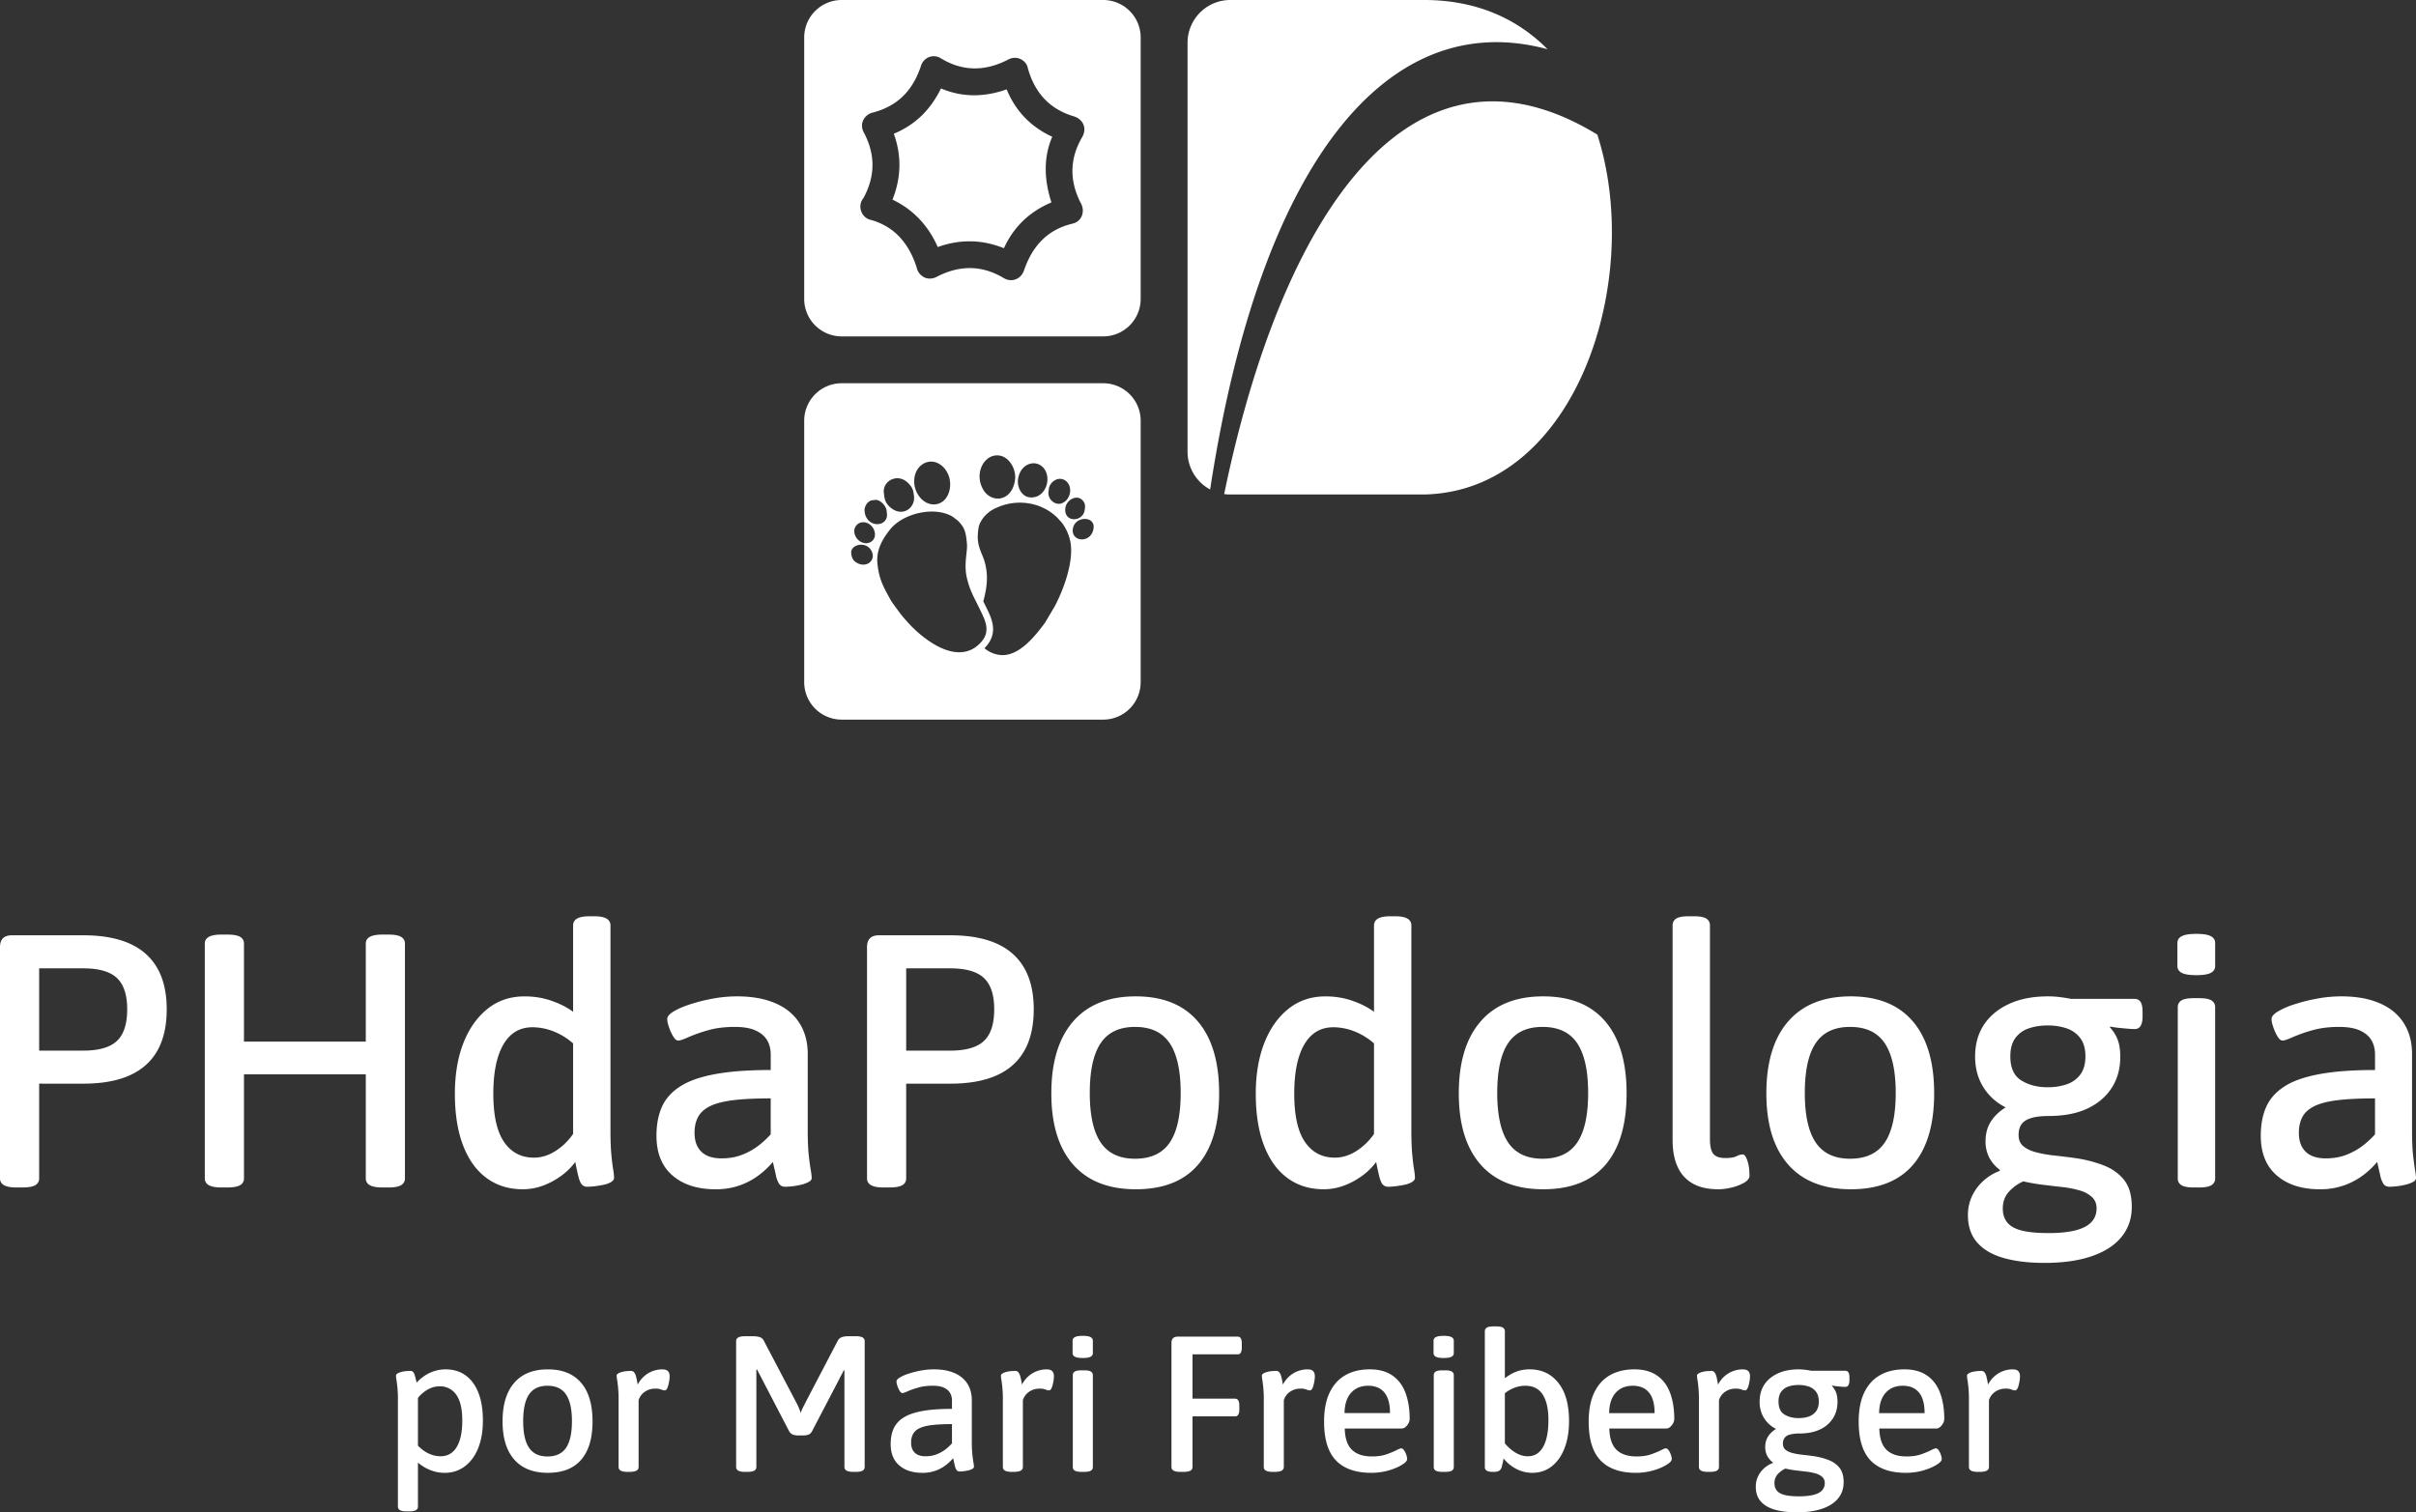
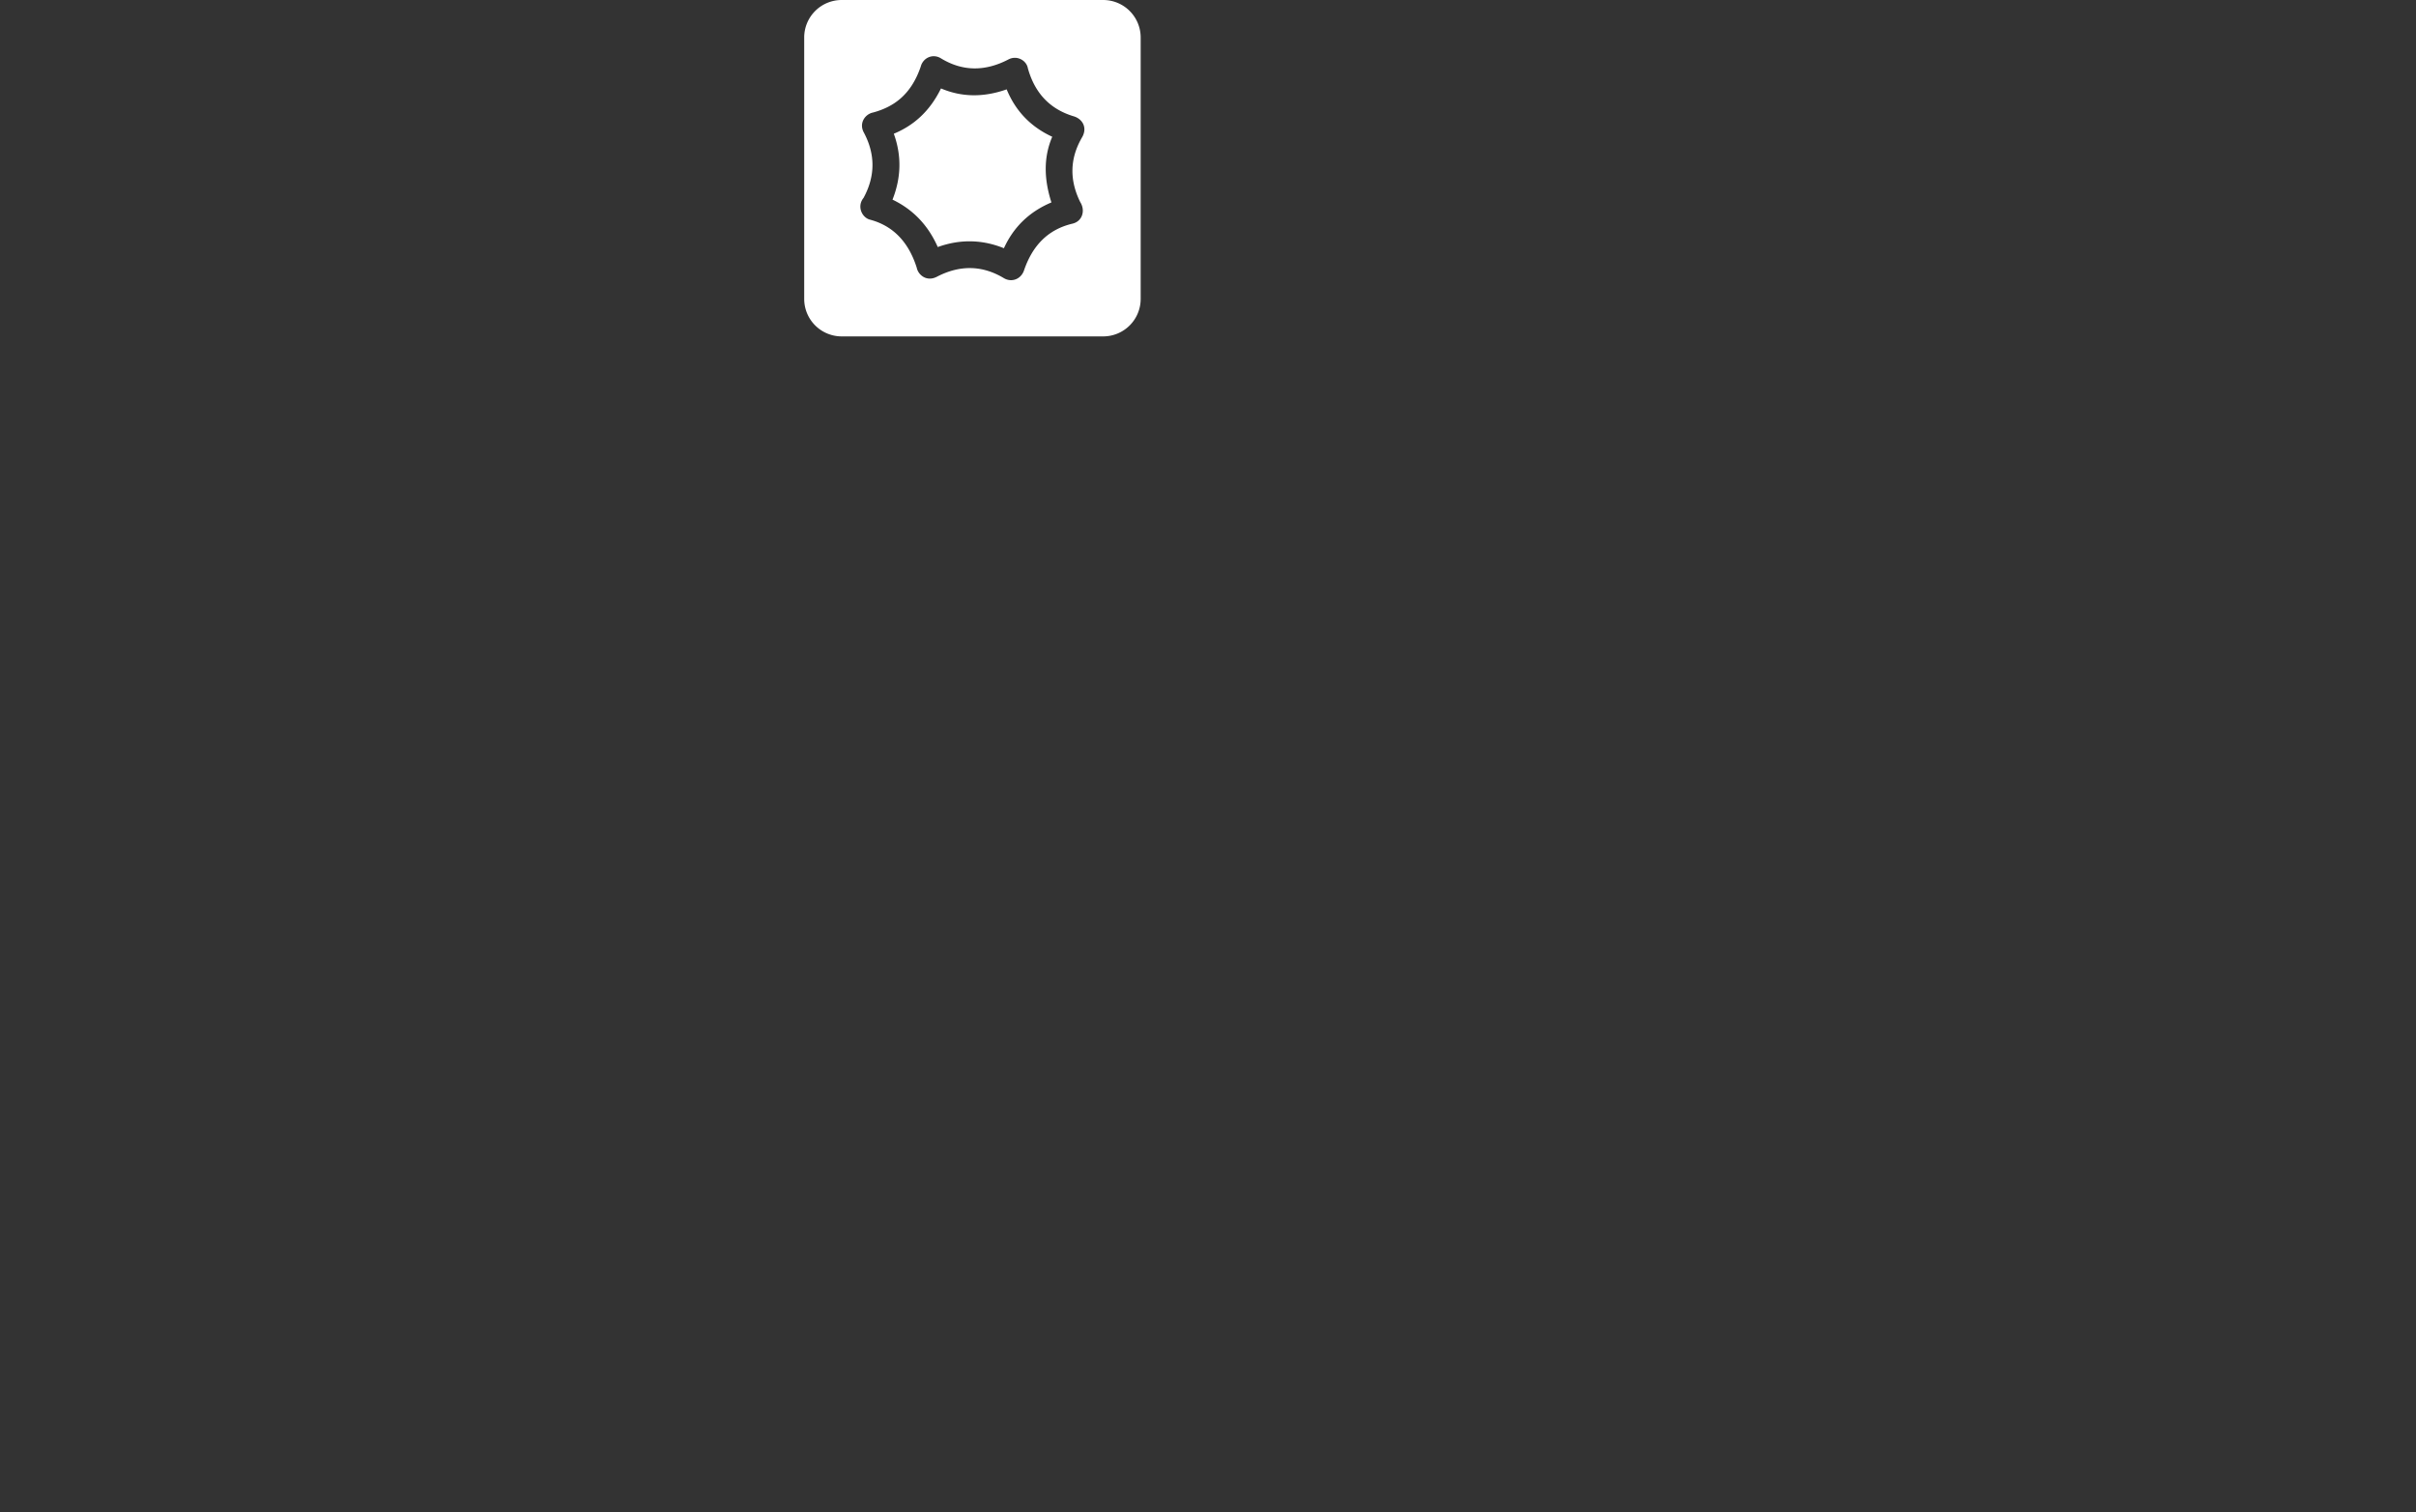
<svg xmlns="http://www.w3.org/2000/svg" viewBox="0 0 130.798 81.897">
  <rect x="0" y="0" width="130.798" height="81.897" fill="#333333" stroke="none" />
  <path fill="#ffffff" fill-rule="evenodd" d="M45.562 0H59.73a2.03 2.03 0 0 1 2.024 2.024v14.169a2.03 2.03 0 0 1-2.024 2.024H45.562a2.03 2.03 0 0 1-2.024-2.024V2.024A2.03 2.03 0 0 1 45.562 0zm4.284 3.61c-.525 1.533-1.468 2.178-2.572 2.481-.444.085-.791.587-.5 1.099.625 1.185.61 2.361-.023 3.527-.376.46-.081 1.075.356 1.18 1.227.329 2.074 1.185 2.522 2.594.079.404.55.794 1.116.483 1.242-.636 2.447-.61 3.613.094.433.249.926.03 1.08-.424.443-1.303 1.26-2.206 2.613-2.53.545-.12.723-.71.432-1.169-.57-1.156-.596-2.332.113-3.534.277-.512 0-.962-.442-1.105-1.252-.368-2.116-1.204-2.508-2.612-.067-.407-.579-.727-1.057-.472-1.25.65-2.47.656-3.65-.064-.44-.27-.967-.032-1.093.452zm1.097 1.18c-.632 1.287-1.522 2.023-2.554 2.452.444 1.23.385 2.417-.07 3.569 1.092.522 1.919 1.366 2.45 2.567 1.235-.443 2.427-.402 3.581.064.51-1.116 1.343-1.962 2.572-2.48-.396-1.232-.44-2.424.045-3.556-1.163-.536-1.986-1.392-2.468-2.567-1.213.43-2.4.44-3.556-.05" />
-   <path fill="#ffffff" fill-rule="evenodd" d="M45.562 20.754H59.73a2.03 2.03 0 0 1 2.024 2.024v14.168a2.03 2.03 0 0 1-2.024 2.024H45.562a2.03 2.03 0 0 1-2.024-2.024V22.778a2.03 2.03 0 0 1 2.024-2.024zm7.413 7.84c-.08.588-.056.863.203 1.47.395.925.256 1.759.056 2.501l.083.168c.205.421.452.868.446 1.35-.004.405-.187.738-.466 1.02.296.255.719.403 1.095.369.906-.082 1.678-1.073 2.173-1.734l.529-.89c.428-.8 1.056-2.37.859-3.488a2.55 2.55 0 0 0-.462-1.05l-.252-.277c-.876-.86-2.206-1.037-3.3-.531a1.755 1.755 0 0 0-.582.398c-.145.147-.345.424-.382.694zm.07-2.98c-.046.348.045.638.162.861.418.792 1.578.73 1.744-.489.077-.566-.302-1.243-.854-1.318-.549-.075-.975.39-1.051.947zm2.672 1.314c.813.111 1.199-.863.873-1.45-.362-.652-1.314-.469-1.469.431-.082.478.197.965.596 1.02zm1.07-.469-.023.165c-.057.422.381.784.742.62a.736.736 0 0 0 .198-.127c.415-.424.246-1.114-.26-1.183-.299-.04-.617.227-.658.525zm1.294 2.188c-.097.714 1.008.802 1.123-.042.093-.682-1.026-.673-1.123.042zm-.403-1.144c-.111.816.955.784 1.046.114.025-.186.045-.315-.08-.48-.31-.41-.905-.08-.966.366zM47.502 30.51c.083.848.323 1.266.68 1.916.071.13.139.228.224.344.36.488.356.51.788.984.799.876 2.61 2.303 3.83 1.116.68-.663.312-1.279-.028-1.98-.3-.62-.466-.862-.643-1.562-.191-.758.036-1.47-.004-1.876-.054-.553-.08-.858-.504-1.267l-.266-.2c-.95-.589-2.667-.204-3.376.67-.412.507-.774 1.118-.701 1.855zm1.997-4.312c.057.58.526 1.172 1.139 1.113.816-.08 1.081-1.31.462-1.982-.681-.738-1.7-.157-1.6.87zm-1.65.468c.031.325.058.564.364.82.65.544 1.331.017 1.271-.59-.031-.322-.065-.488-.326-.745-.563-.556-1.37-.108-1.31.515zm-1.041 1.02c.092.936 1.282.881 1.21.131L48 27.652c-.027-.27-.365-.604-.613-.58l-.138.014c-.276.027-.468.336-.442.6zm-.724 2.268c.02.198.076.376.254.493.525.345 1.047-.055.884-.52-.234-.669-1.187-.472-1.138.027zm.165-1.157c.05.516.621.787.957.508.394-.327.028-1.077-.534-1.022a.49.49 0 0 0-.423.514" />
-   <path fill="#ffffff" fill-rule="evenodd" d="M66.6 0h10.498c2.847 0 5.06 1.024 6.683 2.666-8.652-2.34-15.556 6.105-18.266 23.84a2.314 2.314 0 0 1-1.223-2.036V2.31A2.315 2.315 0 0 1 66.6 0zm19.877 7.29c2.53 7.872-1.146 19.322-9.379 19.488H66.6c-.11 0-.22-.008-.326-.023C69.405 11.595 76.376 1.118 86.477 7.29" />
-   <path fill="#ffffff" d="M.895 64.305c-.311 0-.538-.042-.681-.127a.397.397 0 0 1-.214-.36V51.291c0-.428.214-.642.642-.642h3.871c1.504 0 2.633.338 3.385 1.012.752.674 1.128 1.673 1.128 2.996 0 1.335-.376 2.34-1.128 3.014-.752.675-1.88 1.012-3.385 1.012H2.12v5.135a.4.4 0 0 1-.204.36c-.136.085-.373.127-.71.127zm1.225-7.411h2.393c.843 0 1.45-.176 1.819-.526.37-.35.554-.92.554-1.711 0-.779-.184-1.343-.554-1.693-.37-.35-.976-.525-1.819-.525H2.12zm9.863 7.411c-.311 0-.538-.042-.681-.127a.397.397 0 0 1-.214-.36V51.097c0-.156.071-.276.214-.36.143-.085.37-.127.681-.127h.311c.337 0 .574.042.71.127a.4.4 0 0 1 .204.36v5.31h6.595v-5.31c0-.156.071-.276.214-.36.142-.085.376-.127.7-.127h.311c.325 0 .555.042.69.127a.4.4 0 0 1 .205.36v12.721a.4.4 0 0 1-.204.36c-.136.085-.366.127-.69.127h-.312c-.324 0-.558-.042-.7-.127a.397.397 0 0 1-.214-.36v-5.64h-6.595v5.64a.4.4 0 0 1-.204.36c-.136.085-.373.127-.71.127zm16.32.097c-.752 0-1.403-.201-1.954-.603-.551-.402-.976-.989-1.274-1.76-.299-.772-.448-1.71-.448-2.811 0-1.038.152-1.949.457-2.733.305-.785.74-1.404 1.304-1.858.563-.454 1.235-.68 2.013-.68.518 0 1.008.08 1.468.242.461.162.846.36 1.158.594v-4.669c0-.169.071-.295.214-.38.142-.084.376-.126.7-.126h.214c.311 0 .538.042.68.127a.41.41 0 0 1 .215.38v11.087c0 .545.016.985.049 1.323.032.337.064.603.097.797.032.195.048.344.048.447 0 .091-.055.17-.165.234-.11.065-.243.114-.398.146a5.639 5.639 0 0 1-.477.078 3.35 3.35 0 0 1-.399.029.388.388 0 0 1-.301-.117c-.072-.078-.133-.217-.185-.418-.052-.201-.11-.47-.175-.807-.22.298-.487.557-.798.778-.311.22-.639.392-.982.515a3.118 3.118 0 0 1-1.06.185zm.604-1.712c.402 0 .79-.12 1.167-.36.376-.24.694-.548.953-.924v-4.902a3.553 3.553 0 0 0-1.06-.651 3.12 3.12 0 0 0-1.138-.224c-.688 0-1.213.311-1.576.934-.363.622-.545 1.51-.545 2.665 0 1.18.195 2.052.584 2.616.389.564.927.846 1.615.846m9.823 1.712c-.973 0-1.748-.25-2.325-.749-.577-.499-.865-1.216-.865-2.15 0-.596.097-1.114.291-1.556.195-.44.522-.81.983-1.108.46-.299 1.092-.522 1.896-.671.805-.15 1.81-.224 3.016-.224v-.837c0-.285-.062-.538-.185-.758-.123-.22-.328-.4-.613-.535-.285-.136-.668-.204-1.148-.204-.544 0-1.03.061-1.459.185a7.928 7.928 0 0 0-1.05.37c-.272.122-.454.184-.544.184-.078 0-.15-.042-.215-.127a1.65 1.65 0 0 1-.185-.32 3.183 3.183 0 0 1-.146-.39 1.195 1.195 0 0 1-.058-.33c0-.13.11-.263.331-.4.22-.135.515-.265.885-.388s.778-.227 1.225-.311a7.155 7.155 0 0 1 1.333-.127c.635 0 1.193.075 1.673.224.48.149.879.36 1.196.632.318.272.558.6.72.983.162.382.243.807.243 1.274v4.143c0 .57.02 1.028.058 1.371.04.344.075.606.108.788.032.182.048.324.048.428 0 .078-.052.146-.156.204a1.56 1.56 0 0 1-.388.146 3.885 3.885 0 0 1-.895.117c-.143 0-.25-.052-.321-.156a1.345 1.345 0 0 1-.175-.457l-.166-.73a4.632 4.632 0 0 1-.7.672 3.908 3.908 0 0 1-1.03.574 3.814 3.814 0 0 1-1.382.233zm.33-1.673c.403 0 .766-.061 1.09-.185.324-.123.616-.282.875-.476.26-.195.493-.409.7-.642v-1.945c-.816 0-1.49.032-2.022.097-.532.065-.95.172-1.255.32-.305.15-.522.345-.652.584-.13.24-.194.53-.194.866 0 .44.123.781.37 1.021.245.24.609.36 1.089.36m8.773 1.576c-.312 0-.538-.042-.681-.127a.397.397 0 0 1-.214-.36V51.291c0-.428.214-.642.642-.642h3.87c1.505 0 2.633.338 3.385 1.012.753.674 1.129 1.673 1.129 2.996 0 1.335-.376 2.34-1.129 3.014-.752.675-1.88 1.012-3.384 1.012h-2.393v5.135a.4.4 0 0 1-.204.36c-.136.085-.373.127-.71.127zm1.225-7.411h2.393c.843 0 1.449-.176 1.819-.526.37-.35.554-.92.554-1.711 0-.779-.185-1.343-.554-1.693-.37-.35-.976-.525-1.82-.525H49.06zm12.431 7.508c-1.48 0-2.61-.447-3.395-1.342-.785-.895-1.177-2.179-1.177-3.852 0-1.685.392-2.982 1.177-3.89.784-.908 1.916-1.362 3.394-1.362 1.466 0 2.584.45 3.356 1.352.771.901 1.157 2.201 1.157 3.9 0 1.686-.38 2.973-1.138 3.862-.759.888-1.883 1.332-3.375 1.332zm-.04-1.654c.856 0 1.482-.291 1.878-.875.395-.583.593-1.478.593-2.684 0-1.206-.198-2.104-.593-2.694-.396-.59-1.022-.885-1.878-.885-.843 0-1.462.291-1.857.875-.396.584-.594 1.485-.594 2.704 0 1.206.198 2.1.594 2.684.395.584 1.014.875 1.857.875m10.213 1.654c-.753 0-1.404-.201-1.955-.603-.551-.402-.976-.989-1.274-1.76-.299-.772-.448-1.71-.448-2.811 0-1.038.153-1.949.457-2.733.305-.785.74-1.404 1.304-1.858.564-.454 1.235-.68 2.013-.68.519 0 1.008.08 1.468.242.461.162.847.36 1.158.594v-4.669c0-.169.071-.295.214-.38.143-.084.376-.126.7-.126h.214c.311 0 .538.042.68.127a.41.41 0 0 1 .215.38v11.087c0 .545.016.985.049 1.323.032.337.065.603.097.797.032.195.048.344.048.447 0 .091-.055.17-.165.234-.11.065-.243.114-.398.146a5.635 5.635 0 0 1-.477.078 3.35 3.35 0 0 1-.399.029.388.388 0 0 1-.301-.117c-.072-.078-.133-.217-.185-.418a13.84 13.84 0 0 1-.175-.807c-.22.298-.487.557-.798.778-.311.22-.638.392-.982.515a3.117 3.117 0 0 1-1.06.185zm.603-1.712c.402 0 .79-.12 1.167-.36.376-.24.694-.548.953-.924v-4.902a3.555 3.555 0 0 0-1.06-.651 3.12 3.12 0 0 0-1.138-.224c-.688 0-1.213.311-1.576.934-.363.622-.544 1.51-.544 2.665 0 1.18.194 2.052.583 2.616.389.564.927.846 1.615.846m11.282 1.712c-1.479 0-2.61-.447-3.394-1.342-.785-.895-1.177-2.179-1.177-3.852 0-1.685.392-2.982 1.177-3.89.784-.908 1.915-1.362 3.394-1.362 1.465 0 2.584.45 3.355 1.352.772.901 1.158 2.201 1.158 3.9 0 1.686-.38 2.973-1.138 3.862-.759.888-1.884 1.332-3.375 1.332zm-.039-1.654c.856 0 1.482-.291 1.877-.875.396-.583.593-1.478.593-2.684 0-1.206-.197-2.104-.593-2.694-.395-.59-1.02-.885-1.877-.885-.843 0-1.462.291-1.858.875-.395.584-.593 1.485-.593 2.704 0 1.206.198 2.1.593 2.684.396.584 1.015.875 1.858.875m9.512 1.654c-.557 0-1.018-.104-1.381-.311a1.949 1.949 0 0 1-.817-.904c-.182-.396-.272-.886-.272-1.47V50.125c0-.169.065-.295.194-.38.13-.084.357-.126.681-.126h.273c.324 0 .55.042.68.127.13.084.195.21.195.38V61.68c0 .389.061.658.185.807.123.15.34.224.651.224.272 0 .473-.033.603-.098a.774.774 0 0 1 .33-.097c.066 0 .124.049.176.146.052.097.094.214.126.35.033.137.052.266.059.39.006.123.01.21.01.262 0 .143-.095.269-.283.38a2.56 2.56 0 0 1-.671.262c-.26.064-.506.097-.74.097m7.18-.001c-1.48 0-2.61-.447-3.395-1.342-.785-.895-1.177-2.179-1.177-3.852 0-1.685.392-2.982 1.177-3.89.784-.908 1.916-1.362 3.394-1.362 1.465 0 2.584.45 3.356 1.352.771.901 1.157 2.201 1.157 3.9 0 1.686-.38 2.973-1.138 3.862-.759.888-1.883 1.332-3.375 1.332zm-.04-1.654c.856 0 1.482-.291 1.877-.875.396-.583.594-1.478.594-2.684 0-1.206-.198-2.104-.594-2.694-.395-.59-1.02-.885-1.877-.885-.843 0-1.462.291-1.857.875-.396.584-.594 1.485-.594 2.704 0 1.206.198 2.1.594 2.684.395.584 1.014.875 1.857.875m10.524 5.642c-.843 0-1.576-.087-2.198-.263-.623-.175-1.103-.454-1.44-.836-.337-.383-.506-.879-.506-1.488 0-.364.072-.7.214-1.012a2.59 2.59 0 0 1 .604-.827c.259-.24.557-.424.894-.554l.02-.058a1.925 1.925 0 0 1-.565-.642 1.872 1.872 0 0 1-.213-.914c0-.403.094-.753.282-1.051.188-.298.457-.558.807-.778a2.975 2.975 0 0 1-1.225-1.119c-.286-.473-.429-1.014-.429-1.624 0-.674.16-1.251.477-1.731.318-.48.772-.856 1.362-1.128.59-.273 1.293-.409 2.11-.409.22 0 .435.013.642.04.208.025.409.057.603.096h3.424c.156 0 .27.055.34.166.072.11.108.288.108.535v.252c0 .454-.143.682-.429.682a5.37 5.37 0 0 1-.37-.02c-.168-.014-.34-.03-.515-.049a4.109 4.109 0 0 1-.438-.068l-.019.039c.143.156.256.318.34.486.085.169.143.344.176.526.032.181.048.376.048.583 0 .649-.155 1.213-.467 1.692-.31.48-.752.853-1.322 1.12-.57.265-1.265.398-2.082.398-.376 0-.687.035-.933.107-.247.071-.425.181-.535.33-.11.15-.166.348-.166.594 0 .26.084.46.253.603.169.143.399.253.69.33.292.078.62.137.983.175.363.04.733.085 1.109.137a7.001 7.001 0 0 1 1.546.389c.474.181.85.447 1.129.797.278.35.418.837.418 1.46 0 .622-.182 1.16-.545 1.614-.363.454-.898.804-1.605 1.05-.707.247-1.566.37-2.577.37zm.214-1.615c.882 0 1.537-.11 1.964-.33.429-.22.643-.558.643-1.012a.798.798 0 0 0-.244-.603 1.61 1.61 0 0 0-.661-.36 5.288 5.288 0 0 0-.934-.185c-.343-.038-.7-.08-1.07-.126-.37-.045-.723-.107-1.06-.185-.31.143-.574.334-.788.574-.213.24-.32.541-.32.905 0 .298.08.547.243.748.162.202.424.347.787.438.363.09.843.136 1.44.136zm-.04-7.898a3.16 3.16 0 0 0 1.022-.155c.305-.104.551-.279.74-.525.187-.247.281-.577.281-.992 0-.415-.094-.746-.282-.992a1.523 1.523 0 0 0-.739-.525 3.149 3.149 0 0 0-1.021-.156c-.376 0-.717.052-1.021.156a1.467 1.467 0 0 0-.73.525c-.181.246-.272.577-.272.992 0 .622.198 1.057.593 1.303.396.246.872.37 1.43.37m7.917 5.427c-.324 0-.55-.042-.68-.127a.404.404 0 0 1-.195-.36V54.54c0-.156.065-.276.195-.36.13-.084.356-.127.68-.127h.273c.324 0 .55.043.68.127s.195.204.195.36v9.278a.405.405 0 0 1-.195.36c-.13.085-.356.127-.68.127zm.136-11.497c-.376 0-.641-.042-.797-.126-.156-.084-.234-.204-.234-.36v-1.264c0-.156.078-.276.234-.36.156-.085.421-.126.797-.126.363 0 .623.041.779.126.155.084.233.204.233.36v1.264c0 .156-.078.276-.233.36-.156.084-.416.126-.779.126m6.673 11.594c-.973 0-1.748-.25-2.325-.749-.577-.499-.866-1.216-.866-2.15 0-.596.097-1.114.292-1.556.195-.44.522-.81.982-1.108.46-.299 1.093-.522 1.897-.671.804-.15 1.81-.224 3.015-.224v-.837c0-.285-.061-.538-.185-.758-.123-.22-.327-.4-.612-.535-.286-.136-.668-.204-1.148-.204-.545 0-1.031.061-1.459.185a7.928 7.928 0 0 0-1.05.37c-.273.122-.454.184-.545.184-.078 0-.15-.042-.214-.127a1.65 1.65 0 0 1-.185-.32 3.183 3.183 0 0 1-.146-.39 1.195 1.195 0 0 1-.058-.33c0-.13.11-.263.33-.4a4.31 4.31 0 0 1 .886-.388 9.35 9.35 0 0 1 1.225-.311 7.153 7.153 0 0 1 1.333-.127c.635 0 1.193.075 1.673.224.48.149.878.36 1.196.632.318.272.558.6.72.983.162.382.243.807.243 1.274v4.143c0 .57.02 1.028.058 1.371.04.344.075.606.107.788.033.182.049.324.049.428 0 .078-.052.146-.156.204a1.561 1.561 0 0 1-.389.146 3.885 3.885 0 0 1-.894.117c-.143 0-.25-.052-.322-.156a1.345 1.345 0 0 1-.175-.457l-.165-.73a4.68 4.68 0 0 1-.7.672 3.908 3.908 0 0 1-1.031.574 3.814 3.814 0 0 1-1.381.233zm.33-1.673c.402 0 .765-.061 1.09-.185.324-.123.616-.282.875-.476.26-.195.493-.409.7-.642v-1.945c-.817 0-1.491.032-2.023.097s-.95.172-1.255.32c-.304.15-.522.345-.651.584-.13.24-.194.53-.194.866 0 .44.123.781.369 1.021.246.24.61.36 1.09.36M22.012 81.845c-.174 0-.296-.023-.365-.068a.217.217 0 0 1-.105-.193v-5.717a6.569 6.569 0 0 0-.078-1.137 1.59 1.59 0 0 1-.026-.24c0-.042.03-.08.089-.115a.802.802 0 0 1 .214-.084 1.54 1.54 0 0 1 .255-.041c.087-.007.158-.011.214-.011.07 0 .122.02.157.057a.52.52 0 0 1 .093.199c.028.094.06.22.094.38.14-.153.293-.283.46-.39a2.054 2.054 0 0 1 1.105-.33c.425 0 .786.109 1.085.324.3.216.53.529.694.94.164.41.245.914.245 1.512 0 .556-.081 1.045-.245 1.466-.163.42-.402.753-.715.996a1.765 1.765 0 0 1-1.116.365 1.98 1.98 0 0 1-.542-.073 2.346 2.346 0 0 1-.898-.48v2.38a.217.217 0 0 1-.104.192c-.07.045-.191.068-.365.068zm1.836-2.984c.383 0 .675-.167.877-.5.201-.335.302-.811.302-1.43 0-.633-.11-1.1-.328-1.404a1.055 1.055 0 0 0-.903-.453 1.27 1.27 0 0 0-.626.167 1.879 1.879 0 0 0-.543.459v2.587c.181.188.376.33.585.428.208.097.42.146.636.146m5.812.897c-.793 0-1.4-.24-1.821-.72-.42-.48-.631-1.168-.631-2.065 0-.905.21-1.6.63-2.087.422-.487 1.029-.73 1.821-.73.787 0 1.386.241 1.8.725.414.483.62 1.18.62 2.092 0 .904-.202 1.594-.61 2.07-.406.477-1.01.715-1.81.715zm-.021-.886c.459 0 .794-.157 1.007-.47.212-.313.318-.793.318-1.44 0-.647-.106-1.128-.318-1.445-.213-.316-.548-.474-1.007-.474-.452 0-.784.156-.997.469-.212.313-.318.796-.318 1.45 0 .647.106 1.127.318 1.44.213.313.545.47.997.47m4.33.834c-.168 0-.29-.023-.366-.068a.213.213 0 0 1-.114-.193v-3.578a6.553 6.553 0 0 0-.078-1.137 1.586 1.586 0 0 1-.027-.24c0-.042.03-.08.089-.115a.806.806 0 0 1 .214-.084c.083-.02.169-.035.256-.041.086-.007.157-.011.213-.011.07 0 .125.023.167.068a.58.58 0 0 1 .11.23c.031.107.06.255.088.443a1.64 1.64 0 0 1 .355-.454 1.476 1.476 0 0 1 .98-.37c.14 0 .24.03.304.094.062.062.093.156.093.281 0 .07-.006.148-.02.235a2.76 2.76 0 0 1-.053.25.76.76 0 0 1-.078.199c-.031.052-.071.078-.12.078a.463.463 0 0 1-.188-.047.835.835 0 0 0-.323-.047.967.967 0 0 0-.558.167.853.853 0 0 0-.34.459v3.62a.213.213 0 0 1-.114.193c-.077.045-.202.068-.376.068zm6.364 0c-.168 0-.29-.023-.366-.068a.213.213 0 0 1-.114-.193v-6.823c0-.083.038-.148.114-.193.077-.045.198-.068.366-.068h.417c.16 0 .289.017.386.052a.357.357 0 0 1 .209.178l1.731 3.297c.05.09.1.192.152.307.052.115.092.221.12.318a2.45 2.45 0 0 1 .146-.338l.156-.308 1.712-3.276a.403.403 0 0 1 .208-.178c.09-.035.212-.052.365-.052h.397c.174 0 .297.023.37.068.073.045.11.11.11.193v6.823a.215.215 0 0 1-.11.193c-.073.045-.196.068-.37.068h-.136c-.167 0-.289-.023-.365-.068a.213.213 0 0 1-.115-.193v-5.227l-.041-.01a2.052 2.052 0 0 1-.115.234c-.042.073-.08.148-.115.225l-1.482 2.838a.382.382 0 0 1-.187.182.93.93 0 0 1-.334.047h-.188a.93.93 0 0 1-.334-.047.43.43 0 0 1-.198-.182l-1.503-2.89a7.397 7.397 0 0 0-.114-.22 3.411 3.411 0 0 1-.115-.23l-.042.012v5.268a.215.215 0 0 1-.11.193c-.072.045-.196.068-.37.068h-.135zm9.598.052c-.522 0-.937-.134-1.246-.402-.31-.267-.465-.651-.465-1.152 0-.32.052-.599.157-.835a1.36 1.36 0 0 1 .527-.595c.247-.16.586-.28 1.017-.36.431-.08.97-.12 1.617-.12v-.448a.823.823 0 0 0-.099-.407.71.71 0 0 0-.329-.287c-.153-.073-.358-.11-.615-.11-.293 0-.553.033-.783.1-.23.066-.417.132-.563.198-.146.066-.244.099-.292.099-.042 0-.08-.023-.115-.068a.862.862 0 0 1-.1-.172 1.79 1.79 0 0 1-.078-.209.639.639 0 0 1-.03-.177c0-.07.058-.14.177-.214a2.29 2.29 0 0 1 .474-.209c.198-.066.418-.122.658-.167.24-.045.478-.068.714-.068.341 0 .64.04.898.12.257.08.47.193.641.34.17.146.3.321.386.526.087.206.13.434.13.684v2.222c0 .306.011.551.032.736a7 7 0 0 0 .057.422c.018.098.026.174.026.23 0 .042-.028.078-.083.11a.842.842 0 0 1-.209.078 2.025 2.025 0 0 1-.48.062.197.197 0 0 1-.172-.083.72.72 0 0 1-.094-.246l-.089-.39a2.484 2.484 0 0 1-.375.36 2.04 2.04 0 0 1-1.294.433zm.178-.897c.215 0 .41-.033.584-.1.174-.065.33-.15.47-.255.138-.104.264-.219.375-.344V77.12c-.438 0-.8.017-1.085.052-.285.034-.51.092-.673.172a.755.755 0 0 0-.35.313.963.963 0 0 0-.104.464c0 .237.066.42.198.548.133.129.327.193.585.193m4.664.844c-.167 0-.29-.023-.366-.068a.213.213 0 0 1-.114-.193v-3.578a6.664 6.664 0 0 0-.078-1.137 1.573 1.573 0 0 1-.027-.24c0-.042.03-.08.089-.115a.806.806 0 0 1 .214-.084c.083-.02.169-.035.256-.041a2.78 2.78 0 0 1 .213-.011c.07 0 .126.023.167.068a.58.58 0 0 1 .11.23c.031.107.06.255.089.443.097-.18.215-.332.354-.454a1.478 1.478 0 0 1 .98-.37c.14 0 .24.03.304.094.062.062.093.156.093.281 0 .07-.006.148-.02.235s-.032.17-.053.25a.76.76 0 0 1-.078.199c-.031.052-.071.078-.12.078a.462.462 0 0 1-.187-.047.837.837 0 0 0-.324-.047.967.967 0 0 0-.558.167.852.852 0 0 0-.34.459v3.62a.213.213 0 0 1-.114.193c-.077.045-.202.068-.376.068zm3.777 0c-.175 0-.296-.023-.366-.068a.217.217 0 0 1-.104-.193v-4.977c0-.083.034-.147.104-.192.07-.046.191-.068.365-.068h.146c.174 0 .296.022.365.068.07.045.105.11.105.192v4.977a.217.217 0 0 1-.105.193c-.07.045-.19.068-.365.068zm.072-6.166c-.201 0-.344-.023-.427-.068-.084-.045-.126-.11-.126-.193v-.678c0-.084.042-.148.126-.193.083-.045.226-.068.427-.068.195 0 .334.023.418.068.083.045.125.11.125.193v.678c0 .084-.042.148-.125.193-.084.045-.223.068-.418.068m5.279 6.166c-.167 0-.288-.023-.365-.068a.213.213 0 0 1-.115-.193v-6.719c0-.23.115-.344.345-.344h3.244c.147 0 .22.125.22.375v.209c0 .25-.073.376-.22.376h-2.45v2.4h2.305c.153 0 .23.125.23.375v.209c0 .25-.077.375-.23.375H64.56v2.744a.214.214 0 0 1-.11.193c-.073.045-.2.068-.38.068zm4.998 0c-.167 0-.289-.023-.366-.068a.213.213 0 0 1-.114-.193v-3.578a6.553 6.553 0 0 0-.078-1.137 1.586 1.586 0 0 1-.026-.24c0-.042.03-.08.088-.115a.806.806 0 0 1 .214-.084 1.57 1.57 0 0 1 .256-.041c.087-.007.158-.011.214-.011.07 0 .125.023.166.068a.58.58 0 0 1 .11.23c.031.107.06.255.089.443.097-.18.215-.332.354-.454a1.476 1.476 0 0 1 .981-.37c.14 0 .24.03.303.094.062.062.094.156.094.281 0 .07-.007.148-.021.235-.014.087-.032.17-.052.25a.755.755 0 0 1-.078.199c-.032.052-.072.078-.12.078a.463.463 0 0 1-.188-.047.835.835 0 0 0-.324-.047.967.967 0 0 0-.558.167.853.853 0 0 0-.339.459v3.62a.213.213 0 0 1-.115.193c-.076.045-.202.068-.376.068zm5.341.052c-.841 0-1.478-.222-1.909-.667-.431-.446-.647-1.148-.647-2.108 0-.626.1-1.148.298-1.565.198-.417.481-.732.85-.944.369-.212.81-.319 1.325-.319.494 0 .9.11 1.22.33.321.218.557.53.71.933.153.403.23.88.23 1.43a.49.49 0 0 1-.063.224.663.663 0 0 1-.161.203.314.314 0 0 1-.204.084h-3.088c.014.528.144.913.391 1.152.247.24.607.36 1.08.36.306 0 .568-.038.788-.114.219-.077.396-.15.532-.22.135-.07.224-.104.266-.104.055 0 .108.035.156.104.05.07.09.152.12.246a.759.759 0 0 1 .047.224c0 .077-.056.157-.167.24a2.239 2.239 0 0 1-.443.245 3.41 3.41 0 0 1-1.33.266zm-1.45-3.234h2.463c0-.494-.101-.864-.303-1.111-.201-.247-.494-.37-.877-.37-.257 0-.48.055-.667.166a1.153 1.153 0 0 0-.444.49c-.107.216-.165.491-.172.825m5.3 3.182c-.173 0-.295-.023-.365-.068a.217.217 0 0 1-.104-.193v-4.977c0-.083.035-.147.104-.192.07-.046.192-.068.365-.068h.147c.174 0 .295.022.365.068.07.045.104.11.104.192v4.977a.217.217 0 0 1-.104.193c-.07.045-.191.068-.365.068zm.073-6.166c-.201 0-.344-.023-.427-.068-.084-.045-.126-.11-.126-.193v-.678c0-.084.042-.148.126-.193.083-.045.226-.068.427-.068.195 0 .334.023.418.068.084.045.125.11.125.193v.678c0 .084-.041.148-.125.193-.084.045-.223.068-.418.068m4.789 6.218c-.292 0-.573-.067-.845-.203a2.128 2.128 0 0 1-.71-.58 1.562 1.562 0 0 1-.041.24l-.062.251c-.035.098-.087.162-.157.193a.607.607 0 0 1-.25.047h-.073c-.154 0-.263-.023-.33-.068a.22.22 0 0 1-.098-.193V72.1c0-.09.034-.158.104-.203.07-.046.191-.068.365-.068h.146c.174 0 .296.022.366.068a.227.227 0 0 1 .104.203v2.535c.118-.09.243-.172.376-.245a1.88 1.88 0 0 1 .438-.172 2.12 2.12 0 0 1 .532-.063c.646 0 1.163.244 1.549.731.386.487.579 1.175.579 2.066 0 .563-.082 1.055-.245 1.476-.164.42-.395.748-.694.98-.299.234-.65.35-1.054.35zm-.24-.897c.362 0 .638-.169.83-.506.191-.337.287-.823.287-1.456 0-.598-.103-1.057-.308-1.376-.205-.32-.52-.48-.944-.48a1.62 1.62 0 0 0-.59.11 1.854 1.854 0 0 0-.516.296v2.713c.18.216.377.386.59.511.211.126.429.188.651.188m5.853.897c-.841 0-1.478-.222-1.91-.667-.43-.446-.646-1.148-.646-2.108 0-.626.1-1.148.298-1.565.198-.417.481-.732.85-.944.369-.212.81-.319 1.325-.319.494 0 .9.11 1.22.33.32.218.557.53.71.933.153.403.23.88.23 1.43a.49.49 0 0 1-.063.224.665.665 0 0 1-.162.203.314.314 0 0 1-.203.084h-3.088c.013.528.144.913.39 1.152.248.24.607.36 1.08.36.307 0 .57-.038.788-.114.22-.077.397-.15.533-.22.135-.07.224-.104.266-.104.055 0 .107.035.156.104.049.07.089.152.12.246a.759.759 0 0 1 .047.224c0 .077-.056.157-.167.24-.111.083-.26.165-.443.245a3.41 3.41 0 0 1-1.33.266zm-1.45-3.234h2.462c0-.494-.1-.864-.302-1.111-.202-.247-.494-.37-.877-.37-.257 0-.48.055-.667.166a1.153 1.153 0 0 0-.444.49c-.108.216-.165.491-.172.825m5.342 3.182c-.167 0-.289-.023-.365-.068a.213.213 0 0 1-.115-.193v-3.578a6.664 6.664 0 0 0-.078-1.137 1.573 1.573 0 0 1-.026-.24c0-.042.03-.08.088-.115a.806.806 0 0 1 .214-.084c.084-.02.17-.035.256-.041.087-.007.158-.011.214-.011.07 0 .125.023.167.068a.58.58 0 0 1 .11.23c.03.107.06.255.088.443.097-.18.215-.332.355-.454a1.478 1.478 0 0 1 .98-.37c.14 0 .24.03.303.094.063.062.094.156.094.281 0 .07-.007.148-.02.235-.015.087-.032.17-.053.25a.76.76 0 0 1-.078.199c-.032.052-.072.078-.12.078a.462.462 0 0 1-.188-.047.837.837 0 0 0-.324-.047.967.967 0 0 0-.558.167.852.852 0 0 0-.339.459v3.62a.213.213 0 0 1-.115.193c-.076.045-.202.068-.375.068zm4.82 2.191c-.452 0-.845-.047-1.179-.14-.334-.095-.591-.244-.772-.45-.18-.204-.271-.47-.271-.797 0-.195.038-.376.115-.543.076-.167.184-.315.323-.444.139-.128.3-.227.48-.297l.01-.03a1.039 1.039 0 0 1-.302-.345 1.006 1.006 0 0 1-.115-.49c0-.216.05-.404.151-.564.101-.16.246-.3.434-.418a1.593 1.593 0 0 1-.658-.6 1.658 1.658 0 0 1-.23-.87c0-.362.086-.672.256-.93.17-.257.414-.458.73-.604.317-.146.694-.22 1.132-.22a3.57 3.57 0 0 1 .668.074h1.836c.084 0 .145.03.183.088.038.06.057.155.057.287v.136c0 .243-.076.365-.229.365-.042 0-.108-.004-.198-.01a7.85 7.85 0 0 1-.277-.027 2.278 2.278 0 0 1-.234-.037l-.011.021c.076.084.137.17.182.261.046.09.077.184.095.282.017.097.026.202.026.313 0 .348-.084.65-.251.908a1.652 1.652 0 0 1-.71.6c-.306.142-.677.213-1.116.213a1.82 1.82 0 0 0-.5.058.52.52 0 0 0-.287.177.524.524 0 0 0-.09.318c0 .14.046.247.136.324.09.076.214.135.37.177.157.042.333.073.528.094.195.021.393.045.594.073.3.042.576.111.83.209.254.097.456.24.605.428.15.187.224.448.224.782s-.097.623-.292.866c-.195.243-.481.431-.86.564-.38.131-.84.198-1.383.198zm.115-.866c.473 0 .824-.059 1.054-.177.23-.118.344-.3.344-.543a.428.428 0 0 0-.13-.323.86.86 0 0 0-.355-.193 2.807 2.807 0 0 0-.501-.1 65.669 65.669 0 0 1-.574-.067 5.544 5.544 0 0 1-.569-.1 1.27 1.27 0 0 0-.422.308.704.704 0 0 0-.172.486c0 .16.043.293.13.401.087.108.228.186.423.235.195.049.452.073.772.073zm-.021-4.236c.202 0 .384-.028.548-.083a.82.82 0 0 0 .396-.282c.1-.132.152-.31.152-.532 0-.223-.051-.4-.152-.532a.817.817 0 0 0-.396-.282 1.696 1.696 0 0 0-.548-.083c-.202 0-.384.028-.548.083a.789.789 0 0 0-.391.282c-.097.132-.146.31-.146.532 0 .334.106.567.318.7.212.131.468.197.767.197m5.811 2.963c-.841 0-1.478-.222-1.91-.667-.43-.446-.646-1.148-.646-2.108 0-.626.1-1.148.298-1.565.198-.417.481-.732.85-.944.369-.212.81-.319 1.325-.319.494 0 .9.11 1.22.33.32.218.557.53.71.933.153.403.23.88.23 1.43a.49.49 0 0 1-.063.224.663.663 0 0 1-.162.203.314.314 0 0 1-.203.084h-3.088c.013.528.144.913.39 1.152.248.24.607.36 1.08.36.307 0 .57-.038.788-.114.22-.077.397-.15.532-.22.136-.07.225-.104.267-.104.055 0 .107.035.156.104.049.07.089.152.12.246a.759.759 0 0 1 .047.224c0 .077-.056.157-.167.24-.111.083-.26.165-.443.245a3.41 3.41 0 0 1-1.33.266zm-1.45-3.234h2.462c0-.494-.1-.864-.302-1.111-.202-.247-.494-.37-.877-.37-.257 0-.48.055-.667.166a1.153 1.153 0 0 0-.444.49c-.108.216-.165.491-.172.825m5.342 3.182c-.167 0-.289-.023-.365-.068a.213.213 0 0 1-.115-.193v-3.578a6.569 6.569 0 0 0-.078-1.137 1.573 1.573 0 0 1-.026-.24c0-.042.03-.08.088-.115a.808.808 0 0 1 .214-.084c.084-.02.17-.035.256-.041.087-.007.158-.011.214-.011.07 0 .125.023.167.068a.58.58 0 0 1 .11.23c.03.107.06.255.088.443.097-.18.215-.332.355-.454a1.476 1.476 0 0 1 .98-.37c.14 0 .24.03.303.094.062.062.094.156.094.281 0 .07-.007.148-.021.235-.014.087-.031.17-.052.25a.76.76 0 0 1-.078.199c-.032.052-.072.078-.12.078a.462.462 0 0 1-.188-.047.837.837 0 0 0-.324-.047.968.968 0 0 0-.558.167.853.853 0 0 0-.339.459v3.62a.213.213 0 0 1-.115.193c-.076.045-.202.068-.375.068z" />
</svg>